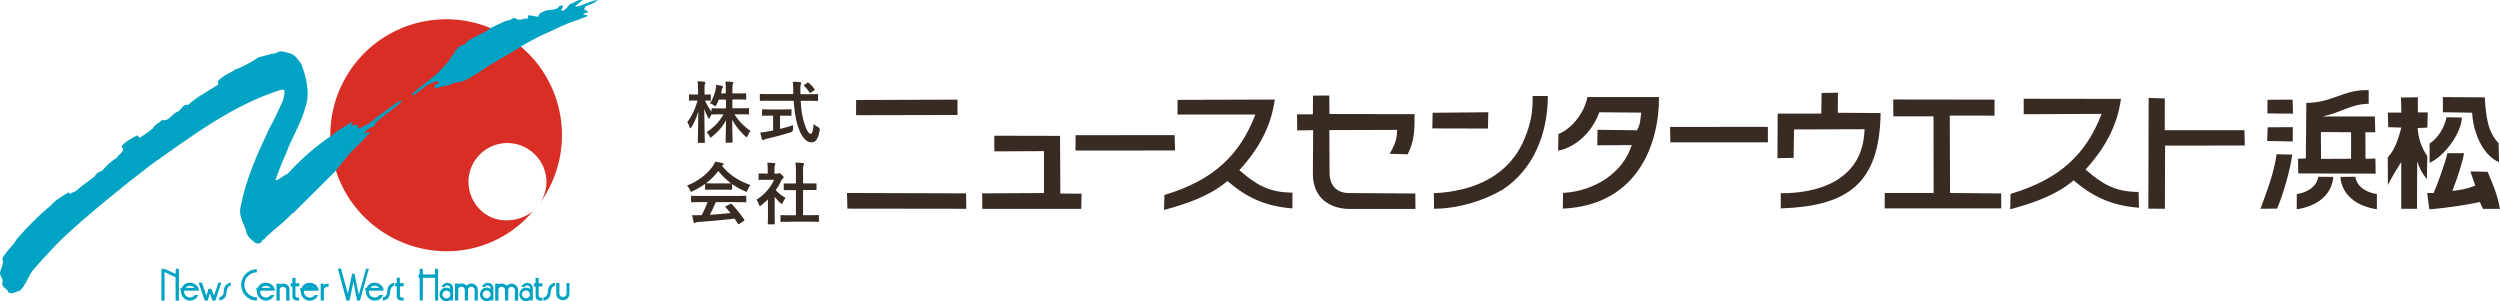
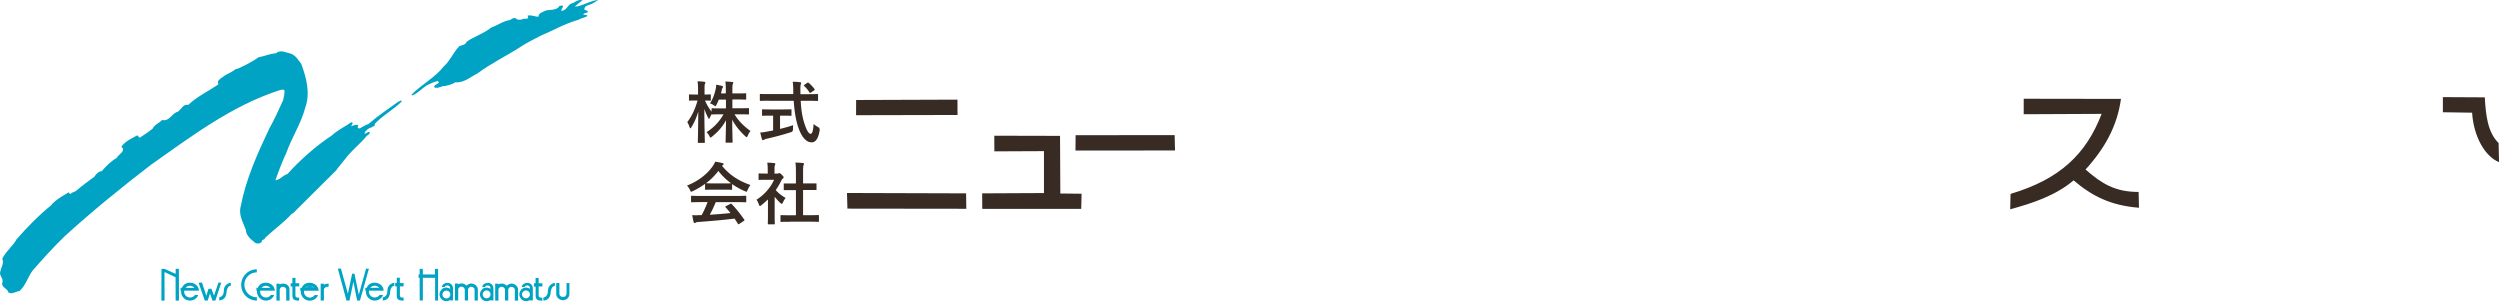
<svg xmlns="http://www.w3.org/2000/svg" id="_レイヤー_2" data-name="レイヤー 2" viewBox="0 0 338.76 40.81">
  <defs>
    <style>.cls-1{fill:#00a3c3}.cls-2{fill:#372b23}</style>
  </defs>
  <g id="_レイヤー_1-2" data-name="レイヤー 1">
    <path class="cls-1" d="M76.77 38.36v1.43c-.04.27-.17.44-.5.45-.26 0-.46-.22-.47-.43v-1.46h-.43v1.5c0 .45.45.82.9.83.51 0 .89-.38.89-.88v-1.44h-.41zM63.87 38.41c-.29.01-.55.19-.67.3a.822.822 0 00-.67-.3c-.21 0-.31.05-.44.11v-.1h-.44v2.29h.44v-1.45c0-.24.2-.42.44-.42.17 0 .44.14.45.43v1.44h.44v-1.46c0-.17.19-.4.45-.39.2-.01.44.19.44.38v1.48h.44v-1.47c0-.44-.41-.83-.88-.83M60.67 38.33c-.4.01-.75.2-.8.56h.39c.04-.15.21-.22.43-.2.24.04.31.23.31.44-.48-.26-.98-.21-1.27.24a.89.89 0 00.08 1.14c.34.38.84.37 1.16.15v.05h.42v-1.62c-.02-.42-.27-.72-.7-.76m-.2 2.11c-.29 0-.53-.24-.53-.53s.24-.53.53-.53.53.24.53.53-.24.53-.53.53M58.96 37.19H57.3c.01-.05-.01-.76-.01-.76h-.43v.76h-.14v.45h.14l.01 3.07h.43v-3.07h1.66v3.08h.4v-4.29h-.42v.76zM54.69 38.8v-.44l-.51-.01v-.72h-.41v.72h-.22v.46h.21v1.21c0 .53.23.72.93.71v-.4c-.42 0-.5-.04-.5-.43v-1.09h.51zM52.53 39.14c-.08.29 0 .62-.2.87-.12.17-.25.25-.46.29v.41c.37 0 .75-.23.87-.59.03-.09.04-.13.08-.21.04-.33.05-.66.24-.96.08-.13.21-.21.37-.21v-.42c-.41.04-.79.34-.91.8M49.6 36.41l-.98 3.53-.59-2.86h-.31l-.58 2.72-.94-3.4h-.42l1.17 4.33.41-.01.53-2.55.5 2.55h.39l1.21-4.32-.39.01zM43.88 38.59v-.15h-.43v2.28h.44v-1.45c.02-.26.27-.44.64-.42v-.42c-.21 0-.44.06-.64.15M29.6 38.29l-.6 1.77-.36-.94-.39.02-.29.94-.59-1.79-.46.02.84 2.42h.39l.32-.97.33.97h.39l.8-2.42-.38-.02zM23.81 36.43l-.01.68-1.49-.67-.43-.01-.01 4.31.43-.01-.01-3.87 1.5.71.01 3.16h.45l-.01-4.31-.43.01zM51.44 39.96c-.14.21-.38.35-.66.35-.44 0-.79-.35-.79-.79v-.13h1.99c0-.62-.58-1.08-1.2-1.08-.53 0-.89.24-1.09.69h-.19v.4h.08v.12a1.208 1.208 0 002.33.45h-.46zm-.66-1.24c.24 0 .46.11.6.28h-1.21c.15-.17.36-.28.6-.28M66.14 38.33c-.4.01-.75.2-.8.56h.39c.04-.15.21-.22.43-.2.24.04.31.23.31.44-.49-.26-.98-.2-1.27.24-.29.44-.16.86.08 1.14.34.38.85.37 1.17.15v.05h.41v-1.62c-.02-.42-.27-.72-.7-.76m-.22 2.09c-.29 0-.53-.24-.53-.53s.24-.53.53-.53.53.24.53.53-.24.53-.53.53M69.32 38.43c-.29.01-.55.19-.67.3a.822.822 0 00-.67-.3c-.21 0-.31.04-.44.11v-.1h-.44v2.29h.44v-1.45c0-.24.2-.42.44-.42.17 0 .44.14.45.43v1.43h.44v-1.46c0-.17.19-.4.45-.39.2-.01.44.19.44.38v1.48h.44v-1.47c0-.44-.41-.83-.88-.83M38.34 38.43c-.21 0-.31.05-.44.11v-.1h-.44v2.29h.44v-1.45c0-.24.2-.42.44-.42.17 0 .44.14.44.43v1.44h.45v-1.46c0-.45-.28-.84-.9-.84M71.49 38.33c-.4.01-.75.2-.8.56h.39c.04-.15.21-.22.43-.2.24.04.31.23.31.44-.49-.26-.98-.2-1.28.24-.29.44-.16.86.08 1.14.34.38.84.37 1.16.15v.05h.42v-1.62c-.02-.42-.27-.72-.7-.76m-.23 2.09c-.29 0-.53-.24-.53-.53s.24-.53.53-.53.53.24.53.53-.24.53-.53.53M73.5 38.83v-.44l-.51-.01v-.72h-.42v.73l-.22-.01v.45l.23.01v1.19c0 .53.21.72.91.71v-.4c-.42 0-.5-.04-.5-.43v-1.09h.51zM40.55 38.82v-.44l-.51-.01v-.72h-.42v.73h-.23v.44l.23.01v1.19c0 .53.21.72.91.71v-.4c-.42 0-.5-.04-.5-.43v-1.09h.51zM74.28 39.16c-.08.29 0 .62-.2.87-.12.17-.25.25-.45.29v.41c.37 0 .75-.23.87-.59.03-.09.04-.13.08-.21.04-.33.05-.66.24-.96.08-.13.2-.21.37-.21v-.42c-.42.04-.79.34-.91.8M30.37 39.12c-.08.29 0 .62-.2.87-.12.17-.25.25-.46.29v.42c.37 0 .75-.23.87-.59.03-.09.04-.13.08-.21.04-.33.05-.66.24-.96.08-.13.2-.21.37-.21v-.42c-.41.04-.79.34-.91.8M33.11 38.6c0-.93.75-1.69 1.69-1.69v-.42a2.119 2.119 0 00.01 4.24v-.45c-.94 0-1.69-.75-1.69-1.68M43.17 39.4c0-.62-.58-1.08-1.2-1.08-.53 0-.89.24-1.09.69h-.19v.4h.08c-.01.07 0 .05 0 .12a1.208 1.208 0 002.33.45h-.46a.78.78 0 01-.66.34c-.44 0-.79-.35-.79-.79v-.13h1.99zm-1.21-.66c.24 0 .46.11.6.28h-1.2a.78.78 0 01.6-.28" />
    <path class="cls-1" d="M41.96 38.74a.78.78 0 00-.6.28h1.2a.78.78 0 00-.6-.28M37.23 39.39c0-.62-.58-1.08-1.2-1.08-.53 0-.89.23-1.09.69h-.19v.4h.08c-.01.07 0 .05 0 .12a1.208 1.208 0 002.33.45h-.46a.78.78 0 01-.66.34c-.44 0-.79-.35-.79-.79v-.13h1.99zm-1.2-.66c.24 0 .46.11.6.28h-1.2a.78.78 0 01.6-.28M26.95 39.39c0-.62-.58-1.08-1.2-1.08-.53 0-.89.23-1.09.69h-.19v.4h.07v.12a1.208 1.208 0 002.33.45h-.46a.78.78 0 01-.66.34c-.44 0-.79-.35-.79-.79v-.13h1.99zm-1.2-.66c.24 0 .46.11.6.28h-1.21c.15-.17.36-.28.6-.28" />
-     <path d="M73.27 27.34c1.53-2.47.71-5.64-1.76-7.17a5.258 5.258 0 00-7.24 1.71c-1.53 2.47-.76 5.71 1.71 7.25 1.93 1.2 4.53.84 6.22-.49-4.94 5.8-13.32 7.14-20 3.01-7.37-4.56-9.65-14.23-5.09-21.6C51.67 2.68 61.34.4 68.71 4.96c7.37 4.56 9.65 14.23 5.09 21.6-.15.24-.36.56-.52.79" fill="#d92e26" />
    <path class="cls-1" d="M45.61 22.98l1.54-1.91c.8-.94 1.81-1.74 2.55-2.66.15-.13.48-.26.39-.51-.26-.09-.42.21-.71.22.1-.38.53-.77.99-.86.08-.17.39-.07.41-.32v-.15c1.11-1.2 2.51-1.89 3.67-3.05-.1-.28-.29.05-.46.02-1.38.98-2.79 1.95-4.09 3.06-.42.1-.77.39-1.17.59-.07-.05-.19-.01-.24-.08-.11-.17.19-.3-.05-.41-.31-.02-.59.07-.83.19-.09-.08.44-.53-.02-.54-.76.54-1.94 1.12-2.63 1.79-.1.02-.03.22 0 0-2.08 1.35-4.32 3.34-5.99 5.2-.37.12-.75.42-1.05.64-.15.07-.38.22-.61.23 0 0 .89-2.52 1.46-3.64.73-2.11 2.02-4.02 2.6-6.22.7-1.97.14-4.05-.54-5.89-.38-.53-.74-1.13-1.4-1.41-.63-.11-1.42-.62-2.03-.05-.85.05-1.55.4-2.37.54-.81.61-2.86 1.67-3.07 1.59-.45.36-.97.58-1.47.86-.33.28-.78.46-.97.84l.07.39c-1.34.91-2.87 1.63-4.08 2.77-.72-.16-.91.63-1.44.94-.78.19-1.14 1.36-2.1 1.11-.43.44-1.02.62-1.3 1.18-.56.45-1.16.85-1.72 1.21-.27 0-.11-.32-.39-.29-.75.4-1.61.8-2.12 1.52l.23.25c.08.58-.6.74-.84 1.26-.72.39-1.47 1.13-2.04 1.8-.43.03-.77.37-.99.74-.84.63-1.69 1.23-2.5 1.94-.21.14-.47.17-.67.33-.09.21-.22 0-.31-.14 0 0-1.88 1-2.43 1.79-1.73 1.4-3.14 2.87-4.64 4.57-.51.94-1.48 1.65-1.94 2.64.26.64-.14 1.13-.27 1.73-.2.59.5.93.27 1.52-.16.67.73.74.82 1.31.49.32 1-.14 1.51-.18.87-.77 1.13-1.94 1.81-2.82C5.9 34.98 7.16 33.56 8.78 32c3.59-3.28 7.78-6.69 11.7-9.69 5.49-3.87 10.93-7.97 17.29-10.05.24-.06.56-.21.77-.03.04.48-.07.87-.18 1.35-.59 1.29-1.16 2.6-1.87 3.84-1.63 3.44-3.18 6.9-3.87 10.54-.33 1.19.35 2.22.69 3.19.05.82.7 1.28 1.32 1.79.29.11.62.08.83-.17-.03-.36.45-.24.47-.56 1.15-1.07 2.54-2.06 3.64-3.28h.1C41.6 27.01 45.64 23 45.64 23M59.98 11.68c-.27.1-.86.35-1.14.14-.05-.37.45-.36.62-.64l-.13-.22c-.34.13-.71.2-1.01.38-.93.31-1.55 1.27-2.48 1.6-.03-.03-.09-.06-.07-.12 1.29-1.33 3.2-2.32 4.35-3.81.8-.66 1.35-1.99 2.13-2.76.35-.16.81-.13.98-.59.94-.69 2.43-1.15 3.31-1.92.73-.22 1.69-.92 2.52-1.01.25-.11.48-.36.79-.27.22.26.59.25.89.17.23-.26 1.08.18.75-.51.49-.14 1.01.15 1.47.15.01-.55.62-.62.99-.84.66-.15 1.5.02 1.9-.66.15.03.39-.08.46.08-.03.15-.37.56-.21.62.73-.03.88-1.01 1.54-1.05.4-.24.85-.51 1.31-.43-.43.41-1.17.92-.99.91.84-.03 2.33-.94 3.1-.88l-.82.48c-.38.22-1.07.18-1.06.81.17.06.43.1.52.32-.21.15-.54.11-.69.34 1.49.16-.32.47-.65.72-1.8.5-3.42 1.45-5.13 2.17-.77.42-1.77.89-2.49 1.36-1.89 1.25-4.14 2.31-5.99 3.7-.95.48-1.89 1.34-3.02 1.23-.48.28-1.28.55-1.78.51" />
    <g>
      <path class="cls-2" d="M97.4 13.49c-.09.26-.21.5-.32.72-.06.13-.09.18-.14.18-.05 0-.1-.04-.21-.12-.14-.1-.32-.2-.52-.26.4-.64.62-1.25.77-1.96.04-.17.06-.35.06-.57.27.04.56.1.78.16.08.03.15.06.15.12s-.03.1-.07.17c-.05.06-.07.15-.11.34a7.5 7.5 0 01-.1.39h.66v-.29c0-.63 0-.89-.06-1.32.34 0 .61.03.92.06.1 0 .15.05.15.09 0 .07-.03.14-.06.2-.05.11-.06.3-.06.95v.31h.67c.78 0 1.05-.02 1.1-.02.09 0 .1 0 .1.11v.65c0 .09 0 .1-.1.1-.06 0-.32-.02-1.1-.02h-.67v1.19h.94c.87 0 1.17-.02 1.22-.02.08 0 .09 0 .09.09v.66c0 .1 0 .11-.09.11-.06 0-.36-.02-1.22-.02h-.65c.56.93 1.34 1.68 2.17 2.26-.14.16-.26.36-.38.65-.06.13-.09.18-.14.18-.05 0-.1-.03-.19-.12-.68-.62-1.33-1.39-1.77-2.24 0 1.44.05 2.84.05 3.02 0 .08 0 .09-.1.09h-.75c-.09 0-.1 0-.1-.09 0-.18.04-1.54.06-2.95-.51.96-1.15 1.62-1.89 2.22-.1.08-.16.13-.21.13-.05 0-.09-.06-.15-.2a1.87 1.87 0 00-.39-.53c.87-.56 1.66-1.29 2.3-2.42h-.3c-.88 0-1.18.02-1.23.02s-.08 0-.09-.03c-.09.17-.18.34-.24.48-.05.09-.07.15-.11.15-.02 0-.06-.06-.12-.16-.19-.36-.36-.76-.51-1.18.01 2.41.07 4.33.07 4.49 0 .09 0 .1-.1.1h-.74c-.1 0-.11 0-.11-.1 0-.16.05-1.99.06-4.15-.22.77-.53 1.48-.93 2.13-.05.09-.1.15-.14.15-.04 0-.07-.06-.11-.16-.09-.28-.21-.53-.31-.68.59-.78 1.07-1.75 1.39-2.93h-.2c-.61 0-.8.02-.86.02-.09 0-.1-.01-.1-.1v-.65c0-.09 0-.1.1-.1.05 0 .25.02.86.02h.27v-.55c0-.57-.01-.86-.07-1.24.35 0 .64.03.91.06.09 0 .15.05.15.09 0 .08-.03.13-.05.19-.06.11-.06.26-.06.89v.56c.52 0 .69-.02.75-.02.09 0 .1 0 .1.1v.65c0 .09 0 .1-.1.1-.05 0-.21-.01-.69-.02.24.56.53 1.04.89 1.51v-.37c0-.08 0-.09.1-.09.06 0 .36.02 1.23.02h.62V13.5h-.94zM104.22 13.65c-.83 0-1.11.02-1.17.02-.09 0-.09 0-.09-.11v-.72c0-.1 0-.11.09-.11.05 0 .34.02 1.17.02h3.27v-.37c0-.61-.02-.88-.07-1.3.33 0 .68.02.99.06.09 0 .15.05.15.11 0 .07-.04.14-.05.19-.05.13-.06.31-.05.92v.4h1.12c.83 0 1.11-.02 1.17-.02.09 0 .1 0 .1.11v.72c0 .1 0 .11-.1.11-.05 0-.34-.02-1.17-.02h-1.08c.06 1.19.21 2.22.52 3.12.26.82.55 1.35.82 1.35.25 0 .35-.5.41-1.33.14.14.39.3.59.41q.26.15.23.43c-.18 1.17-.57 1.66-1.1 1.65-.69 0-1.33-.66-1.79-2.01-.35-.99-.54-2.26-.63-3.62h-3.32zm1.48 2.03v1.79c.6-.15 1.23-.32 1.78-.51-.02.16-.03.39-.03.57q0 .3-.27.38c-.91.3-2.28.67-3.26.88-.23.06-.33.1-.38.14-.06.04-.11.06-.16.06s-.1-.04-.13-.12c-.07-.22-.16-.6-.24-.92.31 0 .55-.05.87-.11l.88-.16v-2.01h-.31c-.78 0-1.03.02-1.09.02-.09 0-.1 0-.1-.09v-.68c0-.1.01-.11.1-.11.05 0 .31.02 1.09.02h1.61c.77 0 1.02-.02 1.08-.02.1 0 .11 0 .11.11v.68c0 .08 0 .09-.11.09-.06 0-.31-.02-1.08-.02h-.36zm3.68-4.45c.05-.04.08-.05.11-.05s.05.02.09.05c.28.23.57.53.79.84.05.07.05.11-.06.18l-.43.29c-.05.04-.09.05-.12.05s-.05-.03-.08-.07c-.2-.34-.48-.65-.71-.87-.07-.07-.06-.1.04-.16l.38-.27zM95.53 24.92c-.51.37-1.07.7-1.65.98-.11.05-.17.08-.22.08-.06 0-.09-.06-.16-.23-.11-.23-.24-.43-.41-.6 1.58-.63 2.77-1.59 3.5-2.65.15-.23.24-.38.32-.59.35.05.69.11.98.19.11.03.16.06.16.13 0 .06-.02.11-.09.15-.06.03-.09.06-.13.08 1.03 1.26 2.26 2.05 3.86 2.61-.17.22-.29.44-.39.68-.07.16-.09.23-.15.23-.05 0-.11-.03-.21-.07a9.48 9.48 0 01-1.74-.97v.68c0 .09 0 .1-.1.1-.05 0-.3-.02-1.03-.02h-1.4c-.73 0-.98.02-1.03.02-.09 0-.1 0-.1-.1v-.69zm-.58 2.47c-.86 0-1.15.02-1.2.02-.1 0-.11 0-.11-.1v-.68c0-.09 0-.1.11-.1.05 0 .34.02 1.2.02h4.86c.86 0 1.15-.02 1.2-.02.1 0 .11 0 .11.1v.68c0 .09 0 .1-.11.1-.05 0-.34-.02-1.2-.02h-2.82c-.23.56-.5 1.14-.81 1.71.95-.06 1.94-.14 2.81-.23-.21-.25-.42-.51-.67-.78-.06-.07-.05-.11.06-.16l.58-.3c.1-.05.13-.05.19.02.62.65 1.14 1.3 1.7 2.11.05.07.05.11-.05.17l-.63.41c-.05.04-.08.05-.11.05s-.04-.02-.07-.06c-.15-.26-.31-.49-.45-.71-1.52.19-3.37.35-4.93.46a.75.75 0 00-.33.08c-.05.04-.09.06-.16.06s-.11-.05-.13-.13c-.08-.3-.14-.62-.19-.94.34.03.64.02.99 0h.29c.33-.62.59-1.2.8-1.77h-.95zm3.12-2.54c.61 0 .89 0 .99-.02a8.258 8.258 0 01-1.72-1.67c-.48.64-1.04 1.19-1.67 1.67.08 0 .34.02 1 .02h1.4zM104.04 27.04c-.28.27-.57.53-.87.76-.09.07-.14.12-.19.12-.05 0-.09-.07-.15-.21-.09-.26-.2-.49-.32-.65 1.07-.67 1.92-1.66 2.38-2.7h-1.03c-.69 0-.91.02-.97.02-.09 0-.1 0-.1-.1v-.68c0-.09 0-.1.1-.1.06 0 .27.02.97.02h.17v-.37c0-.48 0-.78-.07-1.11.35 0 .62.03.95.06.09.01.15.06.15.09 0 .08-.03.13-.05.19-.06.11-.06.27-.06.73v.41h.38c.08 0 .13 0 .17-.04.04-.02.07-.03.1-.03.06 0 .15.05.34.24.17.17.25.26.25.33 0 .05-.02.09-.09.15-.08.08-.14.13-.21.26-.22.46-.48.91-.77 1.33.35.41.78.74 1.34 1.07-.14.15-.27.37-.36.59-.06.14-.11.2-.17.2-.04 0-.1-.04-.18-.11a6.89 6.89 0 01-.78-.85v2.56c0 .67.02 1.03.02 1.08 0 .09 0 .1-.11.1h-.73c-.1 0-.11 0-.11-.1 0-.05.02-.4.02-1.08v-2.18zm3.04 3.01c-.87 0-1.17.02-1.22.02-.09 0-.1 0-.1-.1v-.72c0-.09 0-.1.1-.1.06 0 .35.02 1.22.02h.77v-3.41H106.29c-.08 0-.09 0-.09-.09v-.72c0-.09 0-.09.09-.09H107.85v-1.45c0-.65-.01-.96-.07-1.38.35 0 .69.03 1.01.06.08 0 .15.04.15.09 0 .07 0 .12-.05.19-.05.11-.07.34-.07 1v1.48H110.54c.09 0 .1 0 .1.09v.72c0 .09 0 .09-.1.09H108.82v3.41h.83c.87 0 1.16-.02 1.21-.02.1 0 .11 0 .11.1v.72c0 .09 0 .1-.11.1-.05 0-.35-.02-1.21-.02h-2.56zM114.77 26.15l16.14.05.03 2.09-16.11-.02-.06-2.12zM116.01 13.55l13.73-.05.01 2.08-13.75.03.01-2.06zM133.09 26.2l8.37-.04v-5.68l-6.72.03-.01-2.12 8.91.02.04 7.81 2.88.03-.05 2.05H133.1l-.01-2.1zM159.17 18.31l.05 2.08-13.49.01.02-2.08 13.42-.01z" />
-       <path class="cls-2" d="M157.78 26.42c6.7-2 10.23-5.45 12.33-10.9h-10.56l.02-1.99 13.17-.04c-.5 3.63-2.13 6.63-4.8 9.57 2.17 1.89 3.96 3.04 7.19 3.04v2.14c-3.81-.29-6.3-1.56-8.81-3.71-2.41 2.05-5.53 3.09-8.59 3.92l.05-2.03zM177.9 15.47l.02-2.51 2.2-.02.03 2.51 11.53.02c0 2.2 0 3.57-.93 5.44l-2.45-.07c.93-1.55 1.01-2.37 1.01-3.24l-9.18.03.03 5.72c0 1.87 1.02 2.81 2.67 2.81l8.95.06.02 2.09h-9.06c-2.66-.06-4.84-1.57-4.84-4.74l.04-5.93-2.16.03-.03-2.18h2.15zM194.28 26.18c5.6-.25 10.28-2.45 12.29-7.38.94-2.23 1.12-3.72 1.11-5.79h2.06c-.01 5.07-1.93 9.93-6.1 12.67-2.67 1.57-6.09 2.59-9.33 2.61 0 0 0-2.09-.04-2.11M201.67 15.21l-.05 2.21-7.53-.02.03-2.12 7.55-.07zM211.17 18.16c1.73-.65 3.52-2.81 3.93-5.01h9.7c.04 6.16-2.77 14.65-13.03 15.12l.03-2.13c4.4-.24 8.18-2.83 9.3-6.48l-4.66.03.03-2.1 5.35.06c.47-.78.45-1.53.57-2.39l-5.68-.05c-.79 2.3-2.88 4.68-5.58 5.21l.04-2.26zM226.3 17.2l13.25-.01.01 2.1h-13.22l-.04-2.09zM246.79 15.4s.05-2.9.04-2.8l2.22-.04-.02 2.72 5.8.04c-.13 9.75-4.65 12.61-13.53 12.92v-2.06c4.48.05 11.17-1.41 11.35-8.67l-9.55.03-.06 3.85-2.19.04.03-6.04h5.91zM262.01 26.15L262 15.76h-5.45l-.01-2.28 13.73.02v2.17l-6.07-.01.04 10.49 6.93.06.01 2.03h-15.8l.01-2.09h6.62zM293.34 13.34l-.01 4.3h10.8l.05 2.08-10.8.01-.03 8.56-2.24-.02.04-15 2.19.07zM308.5 20.9l2.11.05c-.25 1.96-1.26 5.56-2.07 7.32l-2.24.02c.85-2.29 1.86-4.93 2.19-7.39M310.69 17.23l-.02 1.94-3.46-.07.07-1.85 3.41-.02zM307.26 13.52l3.4-.02.05 1.9-3.47-.03.02-1.85zM311.21 26.3c1.09-.15 2.69-.8 2.93-2.35l2.03.02c-.18 2.4-2.12 3.96-4.95 4.39V26.3zM322.08 26.3c-1.09-.15-2.69-.8-2.92-2.35l-2.03.02c.18 2.4 2.13 3.96 4.95 4.39V26.3zM311.4 21.51l1.05-.04.07-7.53c3.67-.03 4.97-1.83 8.45-1.73v1.85c-2.48.06-3.56 1.14-6.24 1.72h7.07l.06 2.14h-1.34l.02 3.6 1.34-.04.03 2.05-10.49-.03-.03-1.99zm3.09-3.62l.02 3.64 4.07-.02v-3.59l-4.09-.03zM323.57 21.31c1.04-1.14 1.4-2.58 1.83-4.02l-1.79-.06-.05-1.97h1.83l-.05-2.05 2.29-.03v2.05h1.34l-.05 2.06-1.32.06c.09 1.38.52 2.68 1.31 3.8l-.06 3.12c-.65-.79-.94-1.37-1.31-2.37l-.03 6.39h-2.13v-6.34c-.61.95-1.34 2.16-1.81 3.12l-.02-3.75zM328.91 26.15h.86c.45-1.01 1.46-3.74 1.86-5.39h2.26c-.14.93-.86 3.31-1.59 5.11 1.08-.14 1.82-.21 3.11-.72l-.66-1.92 2.33.05c.68 1.58 1.41 3.3 1.67 5.02h-2.3l-.42-.92c-1.8.36-4.1.77-6.85.98l-.29-2.21zM331.52 15.88l2.08.05c-.15 2.37-2.52 5.32-4.38 6.13v-2.6c1.08-.74 1.93-1.94 2.3-3.58" />
      <path class="cls-2" d="M331.04 13.16l5.66.03c.14 2.39.36 4.69 1.87 6.2l.06 2.58c-1.94-.78-3.45-3.52-3.65-6.7l-3.96-.06v-2.05zM272.45 26.27c6.7-2 10.23-5.39 12.33-10.84l-10.56.05v-2.1l13.18.02c-.5 3.63-2.13 6.63-4.8 9.57 2.17 1.89 3.96 3.04 7.19 3.04l.05 2.14c-3.8-.29-6.35-1.57-8.86-3.71-2.41 2.05-5.53 3.09-8.59 3.92l.05-2.09z" />
    </g>
  </g>
</svg>